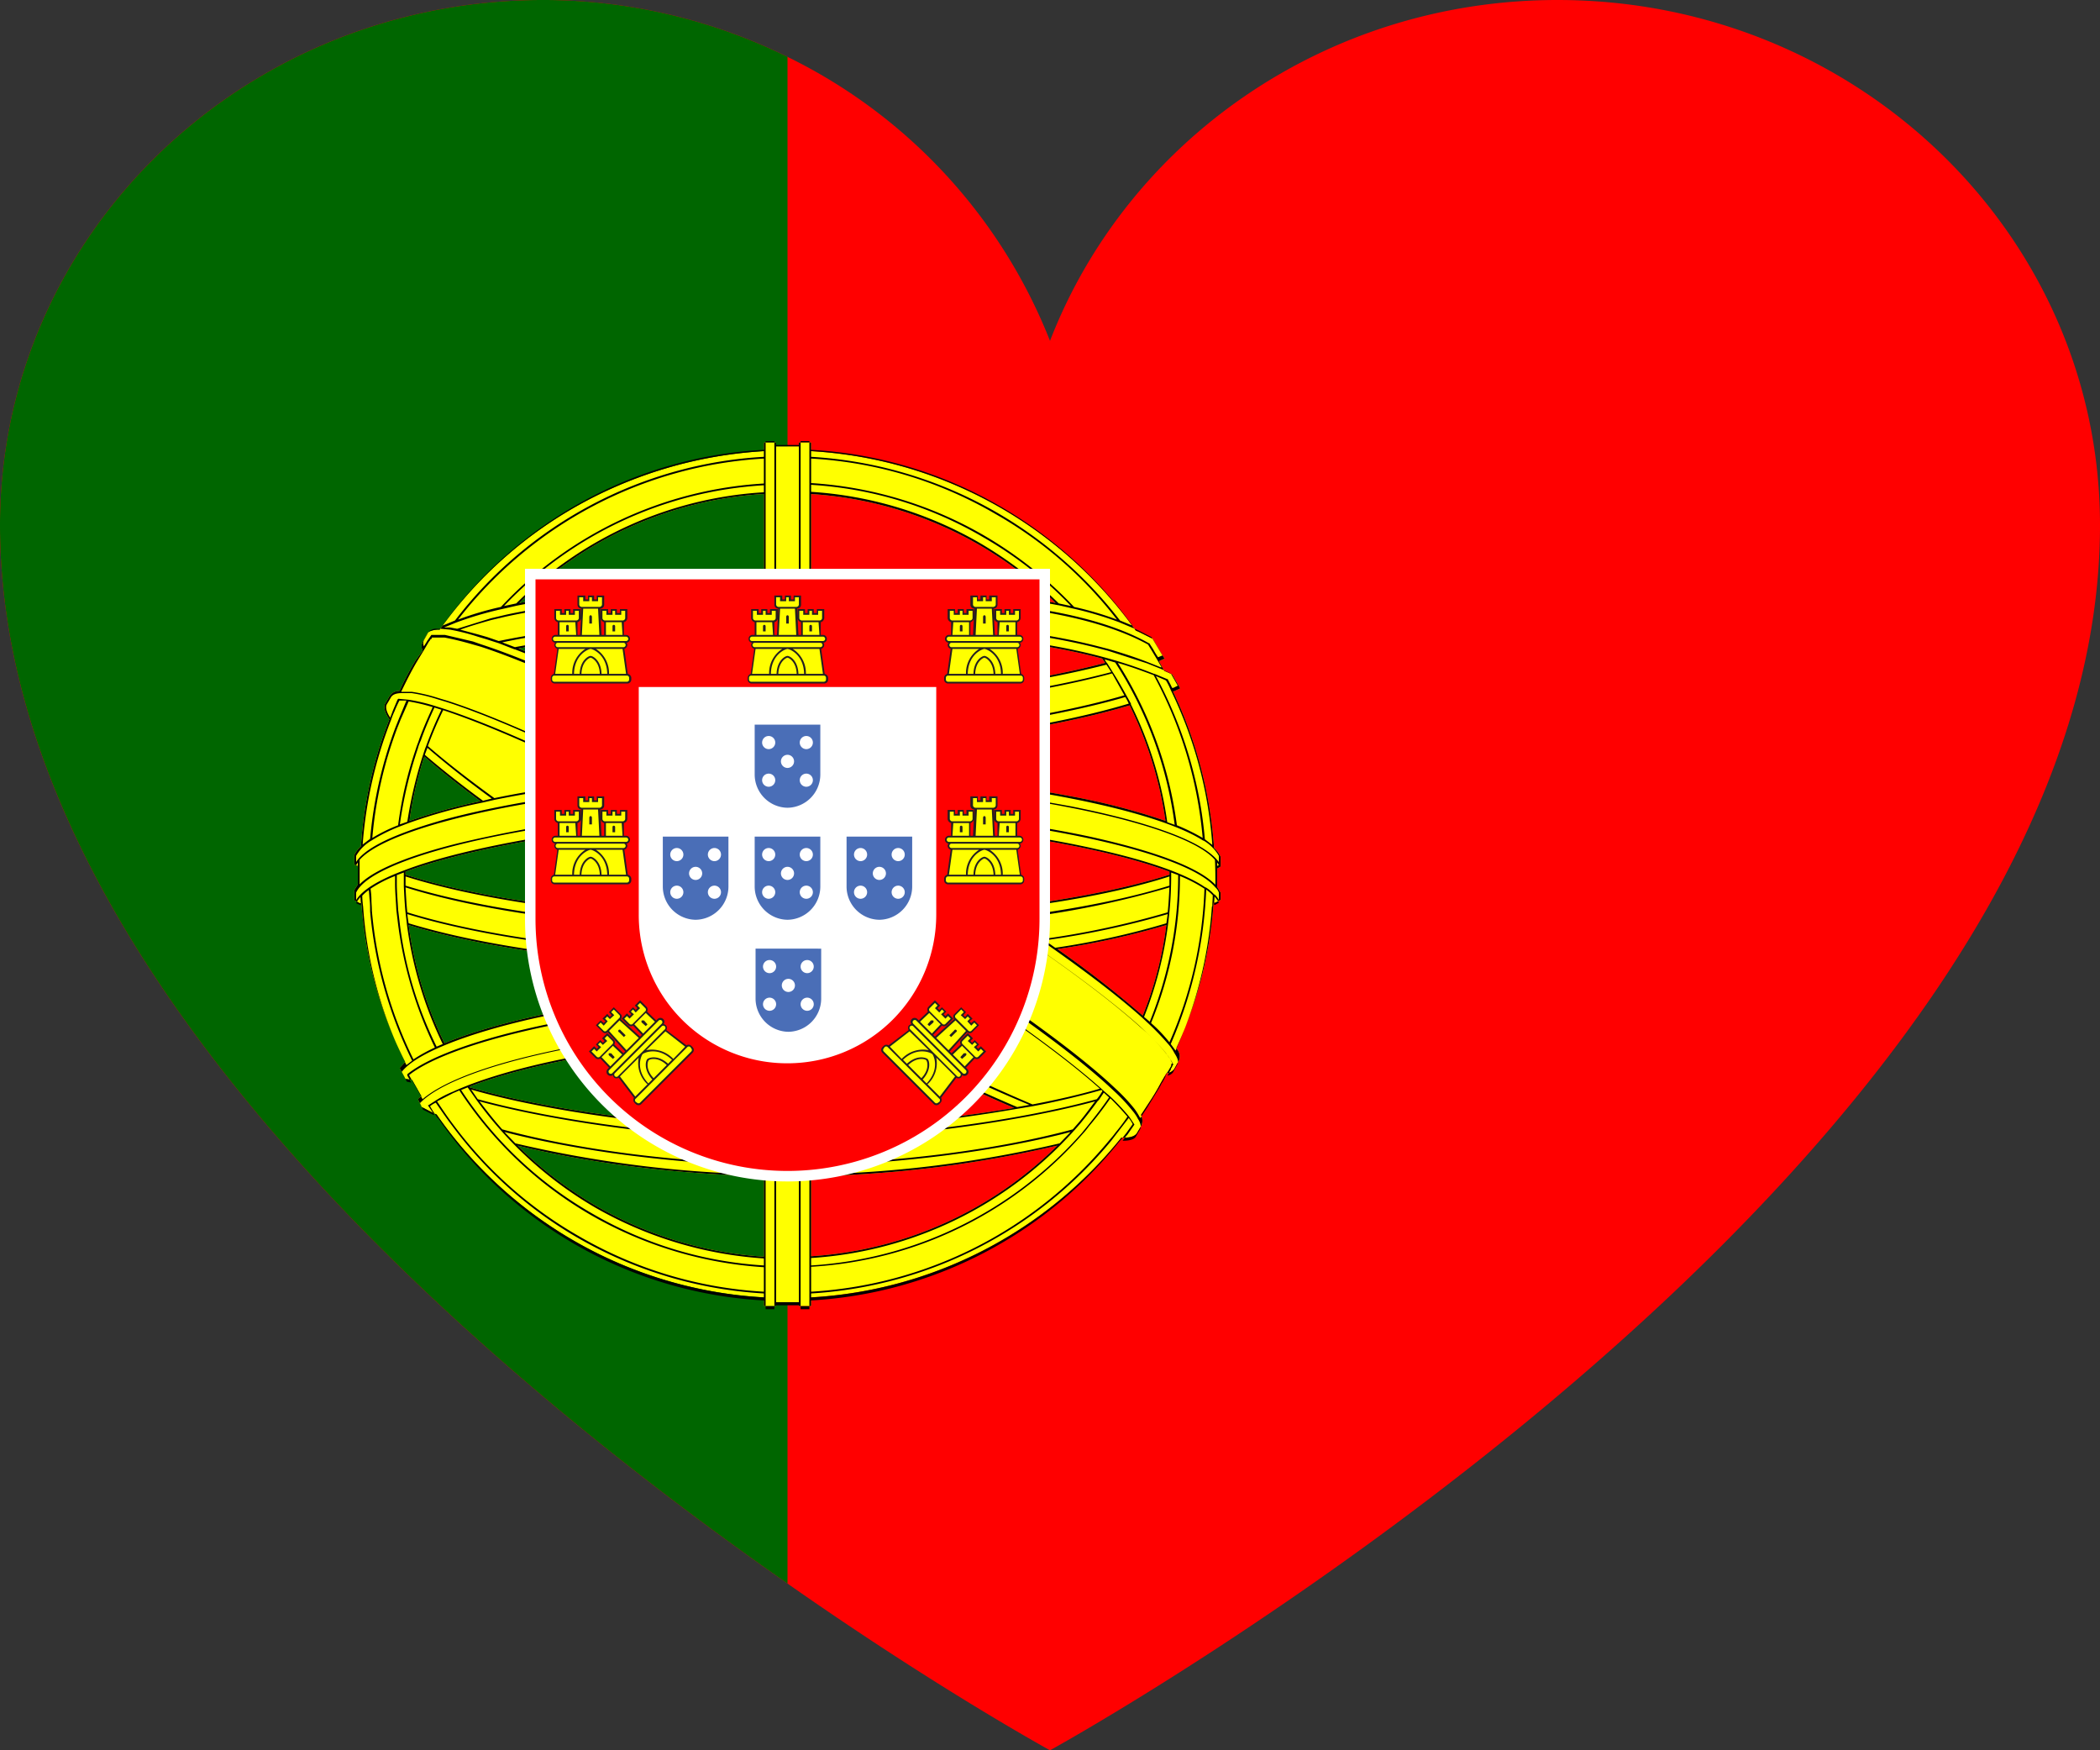
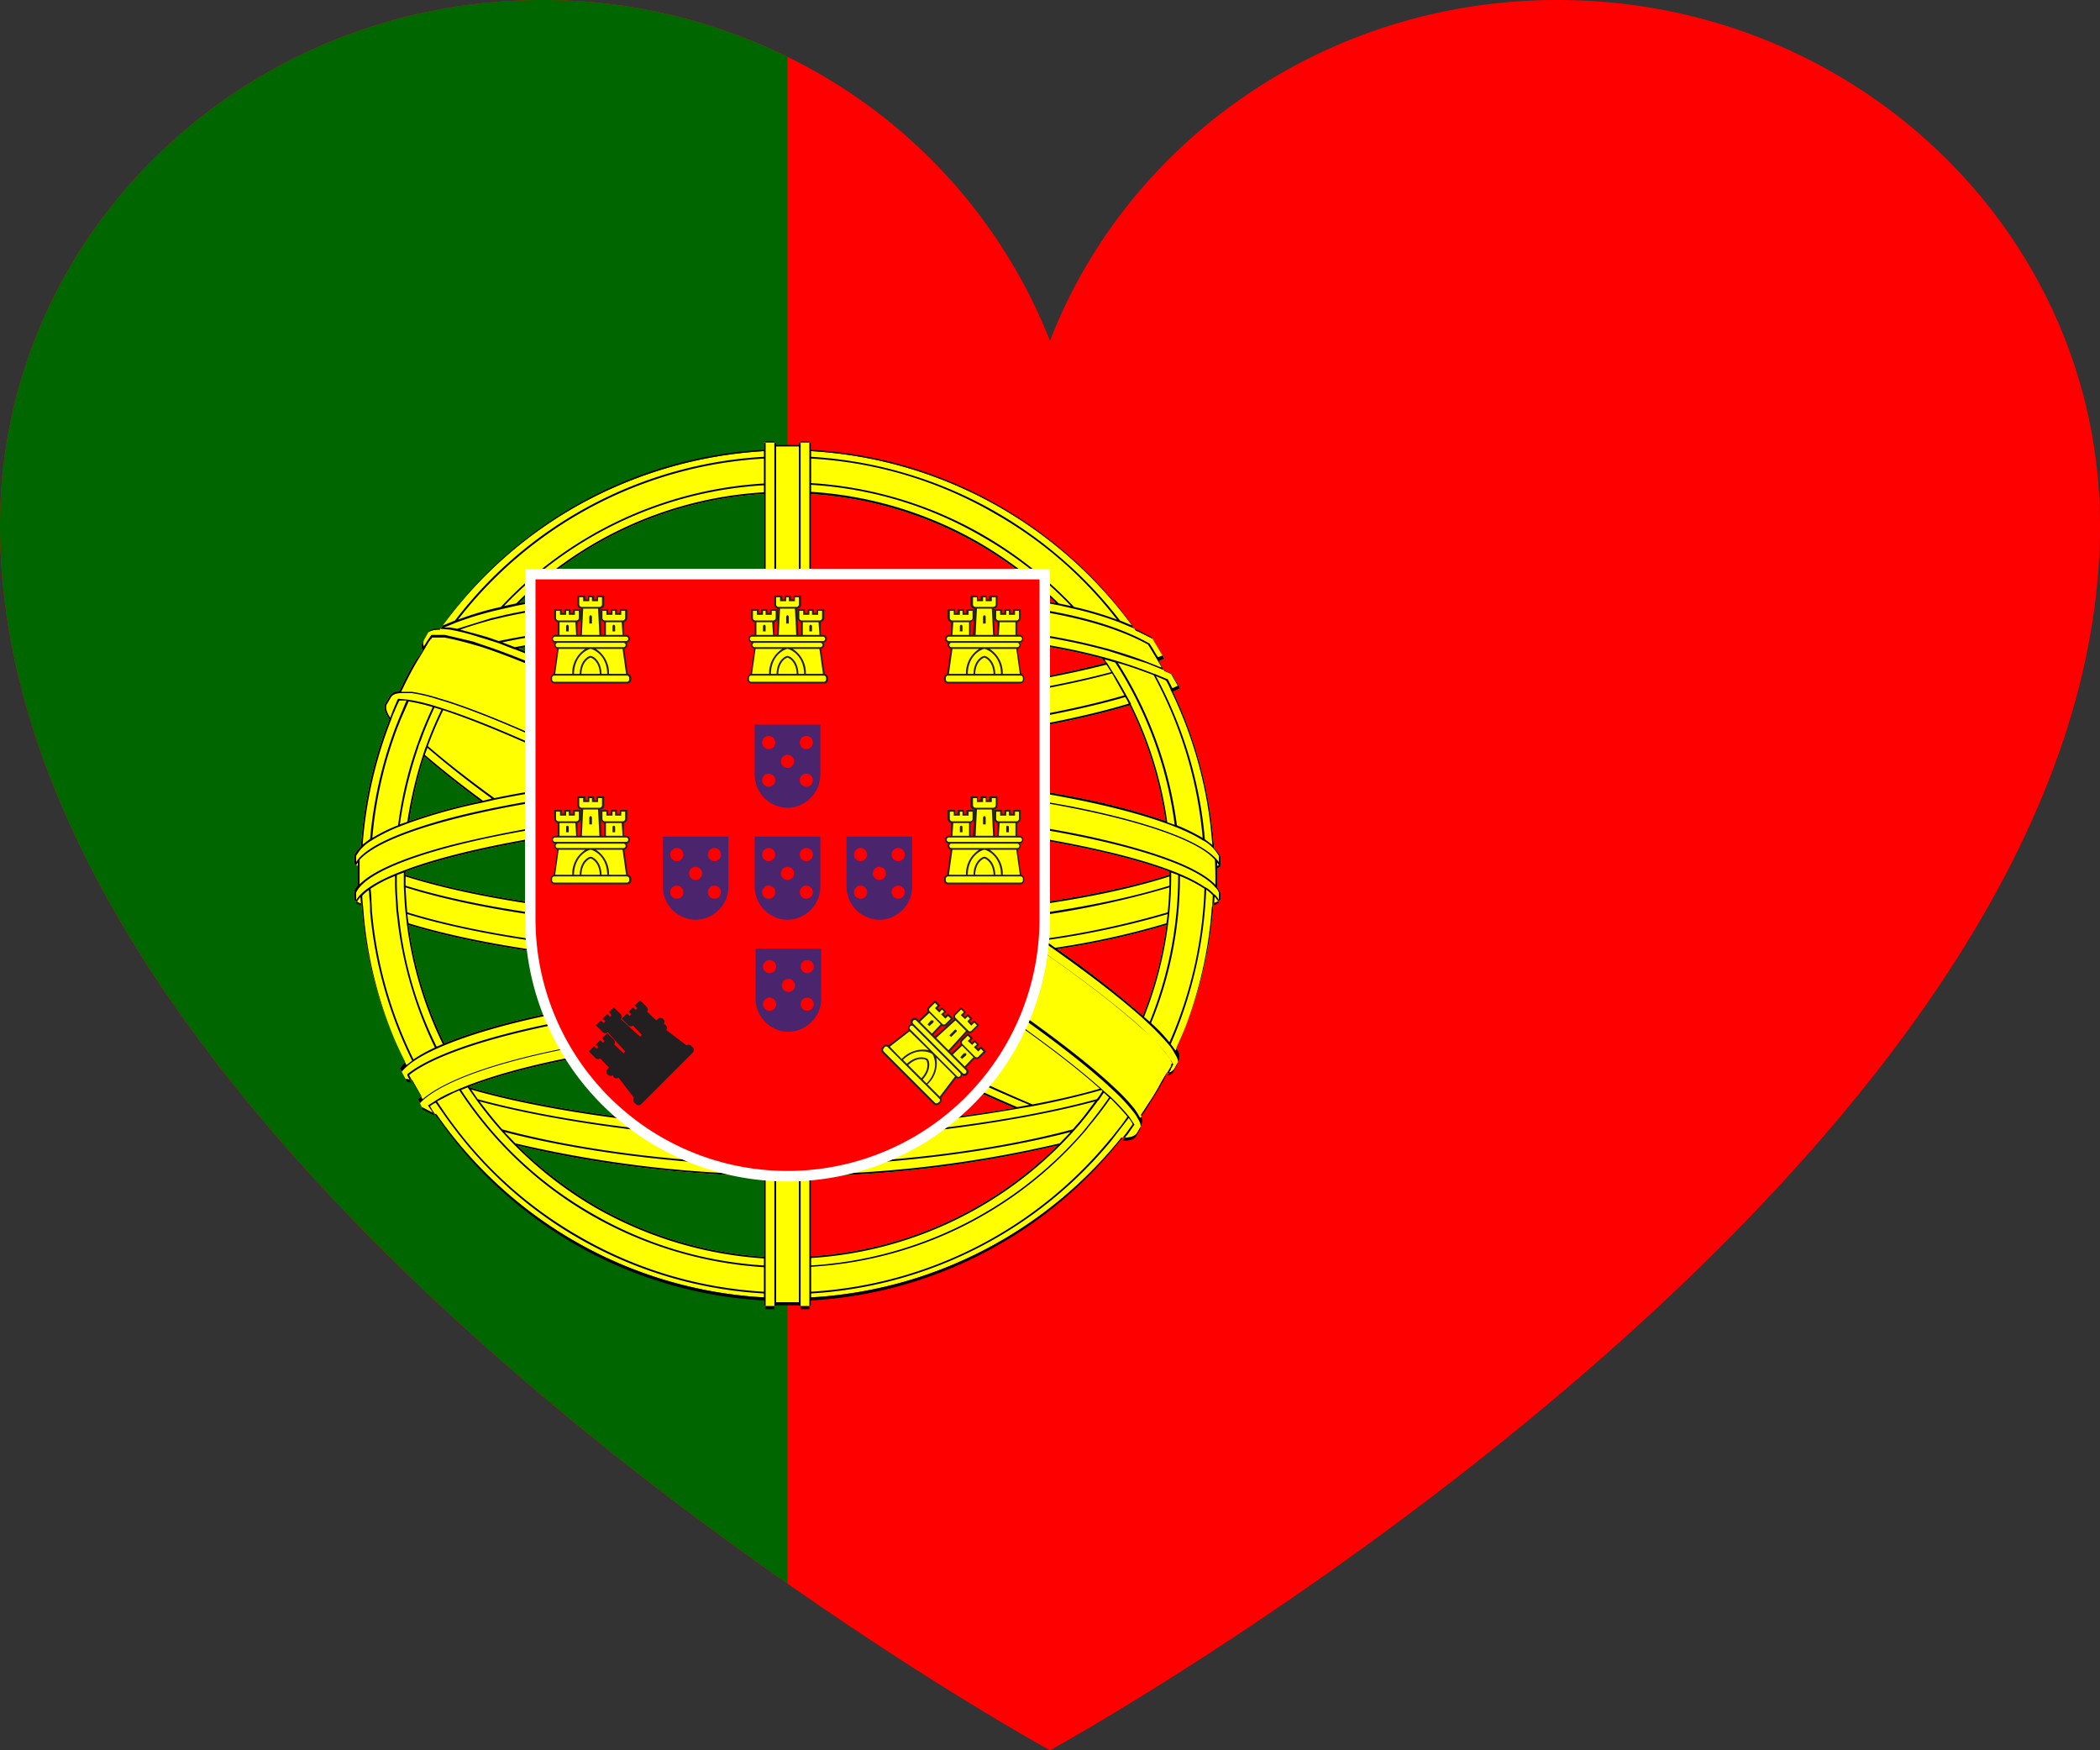
<svg xmlns="http://www.w3.org/2000/svg" data-name="Layer 1" height="400.0" preserveAspectRatio="xMidYMid meet" version="1.0" viewBox="0.0 -0.0 480.0 400.0" width="480.0" zoomAndPan="magnify">
  <rect x="0.0" y="-0.0" width="480.0" height="400.0" fill="#333333" stroke="none" />
  <g>
    <g>
      <g id="change1_1">
        <path d="M480,120c0,148.4-240,280-240,280s-25.6-14-60-38.1C108.9,312.3,0,220,0,120,0,53.7,55.5,0,124,0a126,126,0,0,1,56,13,122,122,0,0,1,60,64.9C257.6,32.4,302.8,0,356,0,424.5,0,480,53.7,480,120Z" fill="#f00" />
      </g>
      <g id="change2_1">
        <path d="M180,13V361.9C108.9,312.3,0,220,0,120,0,53.7,55.5,0,124,0A126,126,0,0,1,180,13Z" fill="#060" />
      </g>
    </g>
    <g>
      <g>
        <g id="change3_1">
          <path d="M279,198h0v-2.2h0a6.5,6.5,0,0,0-1.5-2,98.9,98.9,0,0,0-9.4-35.8h.2l1.3-.6h.1v-.2l-1.8-3.1h0l-1.8-.8-1.2-2.2,1.1-.5a.2.2,0,0,0,.2-.2h-.1l-2.6-4.4h0l-3-1.5-.9-.4a98.1,98.1,0,0,0-74.2-41v-1.8a.2.2,0,0,0-.2-.2h-2.4a.2.2,0,0,0-.2.2v.7h-5.2v-.7a.2.2,0,0,0-.2-.2h-2.4a.2.2,0,0,0-.2.2v1.8a99.2,99.2,0,0,0-41.2,11.7,96.9,96.9,0,0,0-32.9,29.1h-.6c-1.2.1-2,.4-2.3,1l-1,1.8a2.3,2.3,0,0,0,0,2L95,150.9a67,67,0,0,0-3.7,7h0a2.6,2.6,0,0,0-2.2,1.1l-1,1.7c-.5.8-.2,2.1.9,3.7a96.2,96.2,0,0,0-6.5,29,6.5,6.5,0,0,0-1.5,2h0v2.2h.1l.7.4h0v4.1l-.8,1.3h0v2.4h.1l1.1.6h.4a96,96,0,0,0,10,36.3l-1.2,1.3v.2l1.3,2.4h.2l1.3.2,2.1,3.7-.7.6v.3l.8,1.6h0l2.5,1.3.9.4a97.8,97.8,0,0,0,74.8,41.8v1.8a.2.2,0,0,0,.2.2h2.4a.2.2,0,0,0,.2-.2v-.7h5.2v.7a.2.2,0,0,0,.2.2h2.4a.2.2,0,0,0,.2-.2v-1.8a98.1,98.1,0,0,0,70.9-36.5h.6c1.6,0,2.6-.4,3-1.1l1-1.7a2.9,2.9,0,0,0-.1-2.4h0l1.9-2.9c.8-1.2,1.6-2.5,2.3-3.8s1.1-1.9,1.6-2.8a2.6,2.6,0,0,0,1.8-1l1-1.8a2.5,2.5,0,0,0-.2-2.5l-.3-.5a95.7,95.7,0,0,0,8.5-33.2h.4l1.1-.6h.1V204h0l-.8-1.3v-4.2l.7-.4ZM148.8,209c-22.1-1.4-42-4.6-56.1-9.1v-.7c7.3-2.7,17.5-5.2,29.6-7.3C130.3,197.4,139.3,203.2,148.8,209ZM97,172.9c3.4,3,7.7,6.4,12.8,10.2a133.7,133.7,0,0,0-16.2,4.5A82.5,82.5,0,0,1,97,172.9Zm77.6,114.3a88.5,88.5,0,0,1-38.3-11.6,89.6,89.6,0,0,1-18-13.8c16.6,4.1,36.8,6.6,56.3,7Zm0-29.4c-22.7-.5-50.1-4.3-67.2-9.3v-.2c15.6-6,42.8-10.4,67.3-11Zm0-31.5c-30.1.5-58.2,6-73,12.1a88,88,0,0,1-8.2-27c18.6,5.7,46.2,9.2,75.7,9.7l5.5,3.1Zm0-65.8c-10.2-.3-22.7-1.4-34.7-2.9-8-3.8-15.3-7-21.4-9.4,17.8-3.3,37.1-3.6,56.1-3.6Zm0-25.9h-1.4c-14.3-.2-35.9-.4-54.5,3.2a87,87,0,0,1,55.9-24.9Zm53.3,73c-9.7-6.5-20.6-13.2-32.1-20,29.2,1.3,56.6,6,71.5,11.6v.7C257,203.2,243.3,205.8,227.9,207.6Zm38.7,3.8a83.1,83.1,0,0,1-5.4,20.7,233.8,233.8,0,0,0-19.5-15.2A179.9,179.9,0,0,0,266.6,211.4Zm-81.2-98.5a87.9,87.9,0,0,1,55.9,24.9c-18.6-3.6-40.2-3.4-54.5-3.2h-1.4Zm0,31.7c22.9,0,46.1.4,66.5,5.9a6.1,6.1,0,0,1,.7,1c-20.6,5.4-48.5,8.5-67.2,9Zm0,27.1c21.3-.6,52.5-4.4,72.8-10.5a88,88,0,0,1,8.2,26.4,152.2,152.2,0,0,0-21.5-5.6,349.5,349.5,0,0,0-59.5-6Zm0,65.6c4.8.1,9.7.4,14.7.8,11.7,6,22.6,11.2,31.7,15.1a339,339,0,0,1-46.4,4.6Zm0,31.5a267.6,267.6,0,0,0,56.3-7,87.8,87.8,0,0,1-56.3,25.3Z" fill="#ff0" />
        </g>
        <g id="change4_1">
          <path d="M279,198h0v-2.2h0a6.5,6.5,0,0,0-1.5-2,98.9,98.9,0,0,0-9.4-35.8h.2l1.3-.6h.1v-.2l-1.8-3.1h0l-1.8-.8-1.2-2.2,1.1-.5a.2.2,0,0,0,.2-.2h-.1l-2.6-4.4h0l-3-1.5-.9-.4a98.1,98.1,0,0,0-74.2-41v-1.8a.2.2,0,0,0-.2-.2h-2.4a.2.2,0,0,0-.2.2v.7h-5.2v-.7a.2.2,0,0,0-.2-.2h-2.4a.2.2,0,0,0-.2.2v1.8a99.2,99.2,0,0,0-41.2,11.7,96.9,96.9,0,0,0-32.9,29.1h-.6c-1.2.1-2,.4-2.3,1l-1,1.8a2.3,2.3,0,0,0,0,2L95,150.9a67,67,0,0,0-3.7,7h0a2.6,2.6,0,0,0-2.2,1.1l-1,1.7c-.5.8-.2,2.1.9,3.7a96.2,96.2,0,0,0-6.5,29,6.5,6.5,0,0,0-1.5,2h0v2.2h.1l.7.4h0v4.1l-.8,1.3h0v2.4h.1l1.1.6h.4a96,96,0,0,0,10,36.3l-1.2,1.3v.2l1.3,2.4h.2l1.3.2,2.1,3.7-.7.6v.3l.8,1.6h0l2.5,1.3.9.4a97.8,97.8,0,0,0,74.8,41.8v1.8a.2.2,0,0,0,.2.2h2.4a.2.2,0,0,0,.2-.2v-.7h5.2v.7a.2.2,0,0,0,.2.2h2.4a.2.2,0,0,0,.2-.2v-1.8a98.1,98.1,0,0,0,70.9-36.5h.6c1.6,0,2.6-.4,3-1.1l1-1.7a2.9,2.9,0,0,0-.1-2.4h0l1.9-2.9c.8-1.2,1.6-2.5,2.3-3.8s1.1-1.9,1.6-2.8a2.6,2.6,0,0,0,1.8-1l1-1.8a2.5,2.5,0,0,0-.2-2.5l-.3-.5a95.7,95.7,0,0,0,8.5-33.2h.4l1.1-.6h.1V204h0l-.8-1.3v-4.2l.7-.4ZM89.4,164.5a16.7,16.7,0,0,1,.8-2,25.6,25.6,0,0,1,1.1-2.4h1.6l-1.7,4.1-.8,2a97.3,97.3,0,0,0-5.8,25.5l-1.7,1.3A97.4,97.4,0,0,1,89.4,164.5Zm7.7,8,.6-1.6c3.8,3.3,8.8,7.3,14.7,11.6l-2,.5C105.1,179.1,100.6,175.5,97.1,172.5Zm12.7,10.6a133.7,133.7,0,0,0-16.2,4.5A82.5,82.5,0,0,1,97,172.9C100.4,175.9,104.7,179.3,109.8,183.1Zm-12-12.6a84.1,84.1,0,0,1,3.5-8.2c9.1,3,22.1,8.6,37.2,16.1-9.2,1.1-17.8,2.4-25.5,4C106.8,177.9,101.7,173.9,97.8,170.5Zm-.4,0h0c-.3.7-.5,1.4-.7,2h0a97.3,97.3,0,0,0-3.6,15.3l-1.7.6a94.6,94.6,0,0,1,4.1-17.3,10.7,10.7,0,0,1,.7-1.9c.9-2.6,2-5.1,3.1-7.5l1.6.5A85.8,85.8,0,0,0,97.4,170.5ZM95.8,169c-.2.7-.5,1.3-.7,2A88.2,88.2,0,0,0,91,188.6a36.1,36.1,0,0,0-5.9,2.9,94.3,94.3,0,0,1,5.7-25.1l.8-2,1.8-4.1a42.1,42.1,0,0,1,5.5,1.3C97.8,164,96.7,166.5,95.8,169ZM81.4,195.6a9.6,9.6,0,0,1,3.5-3.5,37.9,37.9,0,0,1,6.4-3.2l2.1-.8a121.5,121.5,0,0,1,17-4.7l2.6-.6c7.9-1.6,16.7-3,26.1-4.1l3,1.5c-15.5,1.7-30,4.2-40.9,7.2-7.7,2.2-17.2,5.5-19.8,9.6Zm61.4-15,9.5,4.9a289.4,289.4,0,0,0-47.5,7.2c-8.5,2.1-18.7,5.4-22.6,9.4v-5.6C87.8,190.2,111.8,183.8,142.8,180.6Zm-61,17.3-.4-.2.4-.6Zm.5,8.9-.9-.4a7.1,7.1,0,0,1,1-1.4c0,.6.1,1.2.1,1.9Zm-.9-1.1V204c3.4-7.5,34.1-15.3,71.5-18.2l3.4,1.8c-10.6.7-21.3,1.9-31.1,3.4l-2.9.5h0c-12.2,2.1-22.6,4.6-29.9,7.4h0C86.5,201.1,82.8,203.4,81.4,205.7Zm87,15c-29.3-.5-56.6-4.1-75-9.7q-.2-1.2-.3-2.1c17.6,5.4,43.6,8.9,71.7,9.7l3.3,1.9h0ZM91.3,210.4l-.3-2.5c-.1-2-.3-4-.3-6V200l1.6-.6v3.1c.1,2.1.2,4.1.4,6.1h0c.1.8.2,1.6.3,2.6h0a88.4,88.4,0,0,0,8.2,27.4l-1.4.6A87.1,87.1,0,0,1,91.3,210.4Zm8.1,29a35.9,35.9,0,0,0-4.9,2.7,95.9,95.9,0,0,1-9.5-34c0-.9-.1-1.7-.1-2.5s-.1-1.7-.2-2.5a28.9,28.9,0,0,1,5.6-2.9v1.7c0,2,.2,4.1.3,6.1l.3,2.5A90.9,90.9,0,0,0,99.4,239.4Zm-6.3-30.9c-.2-1.9-.3-3.8-.4-5.7,15.3,4.8,37.1,8.1,61.3,9.4l10,5.9C136.3,217.4,110.5,213.9,93.1,208.5Zm-.4-6.1v-2.1c14.2,4.5,34.4,7.8,56.9,9.2l3.7,2.2C129.3,210.4,107.8,207.1,92.7,202.4Zm0-2.5v-.7c7.3-2.7,17.5-5.2,29.6-7.3,8,5.5,17,11.3,26.5,17.1C126.7,207.6,106.8,204.4,92.7,199.9ZM83,207.2a21.1,21.1,0,0,1-.2-2.5h0a10,10,0,0,1,1.5-1.3c.1.8.1,1.5.2,2.3s.1,1.7.1,2.6a96.6,96.6,0,0,0,9.6,34.1l-1.3,1A94.9,94.9,0,0,1,83,207.2Zm91.6,90a97,97,0,0,1-74.5-41.7H100c-.6-.9-1.2-1.8-1.7-2.7a5.7,5.7,0,0,1,1.3-.8c1.2,1.7,2.4,3.5,3.7,5.2a94.6,94.6,0,0,0,28.8,25.7,95.9,95.9,0,0,0,42.5,12.7Zm0-2a94.7,94.7,0,0,1-42.3-12.7A93.6,93.6,0,0,1,103.6,257c-1.3-1.7-2.5-3.5-3.7-5.3l3.7-1.9h0l1.4-.6a89.2,89.2,0,0,0,30.1,28.5,90.8,90.8,0,0,0,39.5,11.9Zm0-6a88.7,88.7,0,0,1-39.3-11.9,87.8,87.8,0,0,1-29.9-28.2l1.5-.6.2.3,1.9,2.7h0A88.3,88.3,0,0,0,136.1,276a89.3,89.3,0,0,0,38.5,11.6Zm0-2a88.5,88.5,0,0,1-38.3-11.6,89.6,89.6,0,0,1-18-13.8c16.6,4.1,36.8,6.6,56.3,7Zm0-18.8a270.6,270.6,0,0,1-56.8-7.1l-2.5-2.6c16.9,4.4,38.7,7.2,59.3,7.7Zm0-2.4c-20.8-.5-42.8-3.3-59.8-7.9-1.8-2-3.5-4.2-5.2-6.4,17.4,4.7,43.3,8.2,65,8.7Zm0-6c-21.9-.5-48-4-65.4-8.8l-1.5-2.2c17.2,5,44.4,8.7,66.9,9.2Zm0-2.2c-22.7-.5-50.1-4.3-67.2-9.3v-.2c15.6-6,42.8-10.4,67.3-11Zm0-20.9c-26.6.6-56.3,5.8-71.1,12.6h0a23.6,23.6,0,0,0-3.9,2l-1.7,1.1h-.1l1.5,2.2h-.2l-2.4-1.2-.7-1.5c4.3-4.5,16-8.9,32.9-12.3a258.9,258.9,0,0,1,45.7-5.1Zm0-2.4a257.9,257.9,0,0,0-45.7,5.1c-16,3.2-27.3,7.3-32.3,11.6l-2.1-3.7-1-1.8c5-4,16.6-8.1,32.1-11.3a266.4,266.4,0,0,1,49-5.3Zm0-5.8a276.5,276.5,0,0,0-49.1,5.3c-15.6,3.2-27.4,7.4-32.4,11.5v.3l.9,1.6-1-.2L91.8,245c3.1-4.1,14.4-8.7,30.4-12.3a265,265,0,0,1,52.4-6Zm0-2.4c-30.1.5-58.2,6-73,12.1a88,88,0,0,1-8.2-27c18.6,5.7,46.2,9.2,75.7,9.7l5.5,3.1Zm0-2.5-5.3-3.1-1-.5-3.4-2-10.7-6.4-4.5-2.7c-9.7-5.9-18.7-11.7-26.8-17.3l2.3-.3c8.7,5.8,18.3,12,28.6,18.2l4.4,2.7,10.6,6.2h.3l4.1,2.3,1.4.8Zm0-2.3-1.2-.7-4.1-2.4H169L158.4,212l-4.4-2.6c-10.2-6.2-19.7-12.2-28.2-18,9.8-1.6,20.6-2.7,31.2-3.4l17.6,9.7Zm0-24.2c-29.7-16.9-57.5-30.3-73.4-35.4l-1.9-.6a41,41,0,0,0-6-1.4l-2.2-.2H91c0,.1,0,.1-.1.1h0l-1.1,2.6-.6,1.6c-.9-1.3-1.1-2.4-.8-3l1-1.7c.4-.6,1.2-.9,2.5-.9h2.2a37.4,37.4,0,0,1,5.9,1.4l2,.6c15.7,5,43.1,18.2,72.6,34.9Zm0-2.3c-29.4-16.7-56.8-29.9-72.5-34.9l-2-.6a38.3,38.3,0,0,0-6-1.4H91.7c1.1-2.3,2.3-4.7,3.6-6.9l1.7-2.8,1-1.7.2-.3c.1,0,.1,0,.1-.1s.1-.1.1-.2h.1l.2-.2v-.2h2.9c1.6.3,3.8.8,6.2,1.5l2.1.6c14.4,4.7,38.4,16.1,64.6,30.6Zm0-17.2c-26.2-14.5-50.1-25.8-64.5-30.5l-2-.7-6.4-1.5H98.6l-.9,1.3-.8,1.3a1.7,1.7,0,0,1,0-1.4l1-1.8a2.3,2.3,0,0,1,2.1-.8h.7l2.2.2a48.5,48.5,0,0,1,6.3,1.6l2,.6,2.8.9h0l3.6,1.4h.1c14.3,5.5,34.8,15.5,56.9,27.6Zm0-2.3-7.6-4.1,7.6.3Zm0-4.2-8.4-.4-3.9-2,12.3.6Zm0-2.2c-4.1-.1-8.5-.4-13.2-.7l-13.9-7.1c9.6,1.1,19.1,1.8,27.1,2Zm0-6.2c-8.3-.3-18.2-1-28.1-2.1l-5.5-2.7c11.7,1.5,23.8,2.5,33.6,2.8Zm0-2.4c-10.2-.3-22.7-1.4-34.7-2.9-8-3.8-15.3-7-21.4-9.4,17.8-3.3,37.1-3.6,56.1-3.6Zm0-16.3c-19.2,0-38.8.3-56.9,3.7l-2.9-1.1c18.8-4,39.5-4.3,59.8-4.3Zm0-2.1c-20.5,0-41.5.4-60.6,4.4l-2.6-.9-2.1-.6-4.1-1.1c2.2-.8,4.6-1.5,7.1-2.2l3.4-.8c19.1-4.2,42.2-4,57.5-3.8h1.4Zm0-5.4h-1.4c-15.3-.2-38.4-.4-57.6,3.8l-3.4.8-7.7,2.4-1.6-.3h-1.4l2.7-1.1a77.6,77.6,0,0,1,10.5-3.1l3.5-.8c18.6-3.7,40.5-3.5,55-3.3h1.4Zm0-2.1h-1.4c-14.3-.2-35.9-.4-54.5,3.2a87,87,0,0,1,55.9-24.9Zm0-22.1A87.4,87.4,0,0,0,118,137.9l-2.8.6a89.1,89.1,0,0,1,59.4-27.6Zm0-2a89.5,89.5,0,0,0-60.1,28.2,71.6,71.6,0,0,0-9.8,2.9,95.3,95.3,0,0,1,69.9-36.8Zm0-6.1A95.6,95.6,0,0,0,104,141.8l-2.9,1.2a96.9,96.9,0,0,1,73.5-40.2ZM177,299.2h-2V268.8h2Zm0-30.8h-2v-2h2Zm0-2.4h-2v-5.6h2Zm0-6h-2v-1.8h2Zm0-2.2h-2V237.3h2Zm0-21h-2v-2h2Zm0-2.4h-2V229h2Zm0-5.8h-2v-2h2Zm0-2.4h-2v-1.8l2,1.2Zm0-1.1-2-1.1v-1.9l2,1.2Zm0-2.3-2-1.1V197.9l2,1.2Zm0-24.2-2-1.1v-1.9l2,1.2Zm0-2.3-2-1.1V178.4l2,1.2Zm0-17.2-2-1.1v-1.8l2,1.1Zm0-2.3-.7-.4h.7Zm0-.8h-1.5l-.5-.3v-4h2Zm0-4.7h-2v-1.8h2Zm0-2.2h-2v-5.8h2Zm0-6.2h-2v-2h2Zm0-2.4h-2V144.6h2Zm0-16.3h-2v-1.7h2Zm0-2.1h-2v-5h2Zm0-5.4h-2V135h2Zm0-2.1h-2V100.8h2Zm.4,91.2.7.4h-.7Zm0,.8h1.5l1,.6h0l2.6,1.4h-5.1Zm5.2,71.7h-5.2V268.8h5.2Zm0-29.9h-5.2v-2h5.2Zm0-2.4h-5.2v-5.6h5.2Zm0-6h-5.2v-1.8h5.2Zm0-2.2h-5.2V237.2h5.2Zm0-21h-5.2v-2h5.2Zm0-2.4h-5.2V229h5.2Zm0-6.2-2.5-1.4h0l-.4-.2h.3l.2-.2a.2.2,0,0,0-.2-.2h-1l-1.6-.9v-1.8l2.5,1.4,2.7,1.5Zm0-2.3-2.5-1.4-2.7-1.5V199.3l2.2,1.3,3,1.7Zm0-24-2.8-1.6-2.4-1.4V197a33.7,33.7,0,0,1,3.2,1.9l2,1.1Zm0-2.4-1.8-1-3.4-2V179.8l5.2,2.9Zm0-17.3-5.2-2.9v-1.8l5.2,2.9Zm0-2.2-2.4-1.4h2.4Zm0-1.8h-3.1l-2.1-1.2v-.6h5.2Zm0-2.2h-5.2v-4.3h5.2Zm0-4.7h-5.2v-1.8h5.2Zm0-2.2h-5.2v-5.8h5.2Zm0-6.2h-5.2v-2h5.2Zm0-2.4h-5.2V144.6h5.2Zm0-16.3h-5.2v-1.7h5.2Zm0-2.1h-5.2v-5h5.2Zm0-5.4h-5.2V135h5.2Zm0-2.1h-5.2V101.7h5.2ZM185,299.2h-2V268.8h2Zm0-30.8h-2v-2h2Zm0-2.4h-2v-5.6h2Zm0-6h-2v-1.8h2Zm0-2.2h-2V237.2h2Zm0-20.9h-2v-2h2Zm0-2.4h-2V229h.2l1.8,1Zm0-5-1.6-.9-.4-.2v-1.8l2,1.1Zm0-2.2-1.9-1.1H183V202.5l2,1.2Zm0-24-2-1.2v-1.9l2,1.2Zm0-2.4-2-1.1V182.9l2,1.2Zm0-17.3-2-1.1v-1.9l2,1.2Zm0-2.3-2-1.1v-1.6h2Zm0-3.1h-2v-1.8h2Zm0-2.2h-2v-4.3h2Zm0-4.7h-2v-1.8h2Zm0-2.2h-2v-5.8h2Zm0-6.2h-2v-2h2Zm0-2.4h-2V144.6h2Zm0-16.3h-2v-1.7h2Zm0-2.1h-2v-5h2Zm0-5.4h-2V135h2Zm0-2.1h-2V100.8h2Zm92.1,58.5-1.7-1.3a96.1,96.1,0,0,0-11.2-37.3l2.3,1a15.1,15.1,0,0,1,1.1,2.2A96.5,96.5,0,0,1,277.1,193.1Zm-18.6-32.3-1-1.8h0c-1-1.8-2-3.6-3.1-5.3l-1.3-2.1a3.5,3.5,0,0,1-.6-.9l2.4.7a89.5,89.5,0,0,1,13.6,37.1l-1.7-.6a87.6,87.6,0,0,0-8.3-26.9h0Zm-3-9.3c2.8.8,5.5,1.8,8.2,2.8a95.6,95.6,0,0,1,11.2,37.2,46.5,46.5,0,0,0-5.9-2.9A90.8,90.8,0,0,0,255.5,151.5Zm-70.1-48.7a96.9,96.9,0,0,1,43.2,12.9A97.9,97.9,0,0,1,258.9,143l-2.9-1.2a96.2,96.2,0,0,0-70.6-37.4Zm0,2a93.9,93.9,0,0,1,42.2,12.7,93,93,0,0,1,27.7,24.1,71.6,71.6,0,0,0-9.8-2.9,91.8,91.8,0,0,0-20.7-16.4,90,90,0,0,0-39.4-11.9Zm0,6a87.9,87.9,0,0,1,39.2,11.9,88.8,88.8,0,0,1,20.2,15.8l-2.8-.6A92.3,92.3,0,0,0,223.8,124a88.1,88.1,0,0,0-38.4-11.6Zm0,2.1a87.9,87.9,0,0,1,55.9,24.9c-18.6-3.6-40.2-3.4-54.5-3.2h-1.4Zm0,22.1h1.4c14.5-.2,36.4-.4,55,3.3h.1l3.5.8a80.5,80.5,0,0,1,10.4,3.1l3.6,1.5h0l.9.4,2.9,1.5,2.5,4.2-1,.4a17.4,17.4,0,0,1-1.1-1.8l-.9-1.4h-.1c-8.5-4.8-21.2-7.9-37.7-9.3-14-1.3-28-1.1-38.1-1h-1.4Zm0,2.1h1.4c19.5-.2,55.9-.6,75.6,10.2l.8,1.3,1.2,2,1.1,1.9h-.2l-3-1.2c-2.8-1.1-5.9-2.1-9-3l-3.1-.8c-20.1-5-42.7-5.4-64.8-5.4Zm0,5.4c22.1,0,44.6.4,64.7,5.4l3.1.8,9,2.9,3,1.2.7.3h0l1.7.8,1.6,2.8-1,.5h-.3c-.3-.7-.7-1.4-1-2h-.1l-2.9-1.2h-.1c-23.1-9.2-51-9.8-78.4-9.8Zm0,2.1c22.9,0,46.1.4,66.5,5.9a6.1,6.1,0,0,1,.7,1c-20.6,5.4-48.5,8.5-67.2,9Zm0,16.3c18.7-.5,46.8-3.7,67.5-9l1.1,1.7c-20.8,5.5-49.4,8.8-68.6,9.3Zm0,2.4c19.2-.6,48-3.8,68.8-9.4l2.8,5c-20.2,5.9-50.8,9.6-71.6,10.2Zm0,6.2c20.9-.6,51.5-4.3,71.8-10.2a10.9,10.9,0,0,1,.8,1.5c-20.2,6.1-51.3,9.9-72.6,10.5Zm0,2.2c21.3-.6,52.5-4.4,72.8-10.5a88,88,0,0,1,8.2,26.4,152.2,152.2,0,0,0-21.5-5.6,349.5,349.5,0,0,0-59.5-6Zm0,6.9c41.7.7,84.7,9.1,92.3,17.9.1,1.9.1,3.8.1,5.7-3.7-3.9-13.7-7.7-28.7-11-16.8-3.6-38.1-6-58.5-6.7l-1.3-.7-3.9-2.3Zm0,25.4c28.6,16.8,53.5,33.6,66,44.8-4.4,1.3-9.6,2.5-15.4,3.6-8.5-3.6-19.1-8.5-30.4-14.2l-5.7-2.9-12.2-6.6-2.3-1.2Zm0,23.9,2.1,1.2,12.3,6.5,5.6,2.9c11.1,5.7,21.4,10.5,29.9,14l-2.8.5c-9.2-3.9-20.4-9.2-32.2-15.3h0l-5.3-2.8h0l-9.6-5.1Zm0,2.3,8.6,4.6-8.6-.3Zm0,4.7c3.1,0,6.2.2,9.4.4l4.4,2.3c-4.7-.4-9.3-.6-13.8-.7Zm0,2.4c4.8.1,9.7.4,14.7.8,11.7,6,22.6,11.2,31.7,15.1a339,339,0,0,1-46.4,4.6Zm0,20.9a332.8,332.8,0,0,0,47.1-4.8l3.6-.6c5.8-1.1,11.1-2.4,15.7-3.7.1.1.1.2.2.2a12.7,12.7,0,0,1-1.3,1.9c-17.4,4.8-43.4,8.3-65.3,8.8Zm0,2.2c21.7-.5,47.5-4,64.9-8.7-1.2,1.6-2.4,3.3-3.7,4.8l-1.4,1.6h0c-17,4.6-39,7.4-59.8,7.9Zm0,6c20.6-.5,42.4-3.3,59.3-7.7l-2.5,2.6a270.6,270.6,0,0,1-56.8,7.1Zm0,2.4a267.6,267.6,0,0,0,56.3-7,87.8,87.8,0,0,1-56.3,25.3Zm0,18.7a88.2,88.2,0,0,0,60-29c0-.1,0-.1.1-.1h0l1.4-1.6c1.4-1.7,2.8-3.5,4.1-5.3h.1l1.2-1.8,1.2,1.1c-1.5,2.2-3.2,4.4-4.9,6.5l-1.3,1.6a89.8,89.8,0,0,1-61.9,30.3Zm0,2A89.4,89.4,0,0,0,247.6,259a18.3,18.3,0,0,0,1.3-1.6,77.3,77.3,0,0,0,4.9-6.4q2.4,2.4,3.9,4.2a42.2,42.2,0,0,1-2.7,3.6,18.3,18.3,0,0,1-1.3,1.6,95.6,95.6,0,0,1-68.3,34.8ZM256,260.7a97.4,97.4,0,0,1-70.6,36.5v-1.6A96.4,96.4,0,0,0,254,260.7l1.3-1.7,2.7-3.5a8,8,0,0,1,.9,1.4l-1.5,2.1C256.9,259.6,256.5,260.2,256,260.7Zm4.6-2.6-1,1.7q-.6.9-3,.9a13.4,13.4,0,0,1,1.1-1.4l1.6-2.3h0l-1.2-1.8a51.2,51.2,0,0,0-4.2-4.5l-1.5-1.3c-12.3-11.2-37.7-28.5-67-45.7v-1.9c29.7,17.4,55.4,34.9,67.8,46.2l1.5,1.4a40.1,40.1,0,0,1,4.2,4.5,9.4,9.4,0,0,1,1.2,1.8C260.7,256.6,260.9,257.5,260.6,258.1Zm6.1-12.8-.3.5v.2c-.2.5-.5.9-.7,1.4h-.1a10.9,10.9,0,0,1-.8,1.5l-2.5,4.1c-.5.8-1.1,1.6-1.6,2.5l-.2-.2a14.5,14.5,0,0,0-1.2-1.9,40.1,40.1,0,0,0-4.2-4.5l-1.5-1.4c-12.4-11.3-38.3-28.9-68.1-46.3V184.3l2.7,1.6c31.4,18.1,59,36.7,72.3,48.6l1.5,1.4a43.3,43.3,0,0,1,4.4,4.7,9.2,9.2,0,0,1,1.3,1.9h0l.3.5h-.1c0,.1-.1.1-.1.2h-.1v.4l-.3.5-.4.7C266.8,245.1,266.7,245.2,266.7,245.3Zm2.4-2-1,1.8a2,2,0,0,1-1.2.7c0-.1,0-.2.1-.2l.2-.4a2.5,2.5,0,0,1,.4-.7.8.8,0,0,1,.2-.5.4.4,0,0,0,.1-.3h.1v-.2h0l.2-.2h0l-.3-.6h0l-1.3-1.9a46.2,46.2,0,0,0-4.5-4.8l-1.6-1.4c-13.2-11.9-40.9-30.6-72.3-48.7l-2.9-1.7V182l3.7,2.2c31.2,17.9,58.8,36.5,72.1,48.4l1.5,1.4h0a60.2,60.2,0,0,1,4.5,4.7h0a9.2,9.2,0,0,1,1.3,1.9l.3.5C269.3,242.1,269.4,242.8,269.1,243.3Zm-1.4-43.9,1.6.6a89.2,89.2,0,0,1-6.5,33.5l-1.3-1.1a87.5,87.5,0,0,0,6.2-32.3Zm2,.8a32.2,32.2,0,0,1,5.6,2.9,95,95,0,0,1-8,35.1,33,33,0,0,0-4.2-4.4A87.9,87.9,0,0,0,269.7,200.2Zm-2.4,2.6c-.1,1.9-.2,3.8-.4,5.7a197.1,197.1,0,0,1-28.5,6.1l-6.8-4.6A209.1,209.1,0,0,0,267.3,202.8Zm-36.2,6.8-2.6-1.7c15.1-1.7,28.6-4.3,38.8-7.6v2.1C257.7,205.4,245.1,207.9,231.1,209.6Zm35.8-.7-.3,2.1a180.7,180.7,0,0,1-25.4,5.6l-2.4-1.7A194.6,194.6,0,0,0,266.9,208.9Zm-.3,2.5a83.1,83.1,0,0,1-5.4,20.7,233.8,233.8,0,0,0-19.5-15.2A179.9,179.9,0,0,0,266.6,211.4Zm-38.7-3.8c-9.7-6.5-20.6-13.2-32.1-20,29.2,1.3,56.6,6,71.5,11.6v.7C257,203.2,243.3,205.8,227.9,207.6Zm49.2-.5c-.1.1-.1.1-.1.2a96.1,96.1,0,0,1-8.3,32.8l-1.1-1.5a97.7,97.7,0,0,0,8.1-35.3,10,10,0,0,1,1.5,1.3C277.2,205.5,277.1,206.3,277.1,207.1Zm.6-.3h-.2c0-.6.1-1.3.1-1.9a7.1,7.1,0,0,1,1,1.4Zm.9-2.8v1.7a4.1,4.1,0,0,0-1-1.3h-.1a7.7,7.7,0,0,0-1.9-1.6h-.1c-4.5-3.1-13-6.1-24.7-8.7-15.8-3.6-36.1-6.1-55.7-6.9l-3.7-2.2c40.6,1.3,79.4,9.4,86.4,17.8h0A2.8,2.8,0,0,1,278.6,204Zm-.4-6.1v-.8l.4.6Zm.4-.9-.5-.6h0c-3.8-4.3-15.6-8.6-33.2-12.1a360,360,0,0,0-59.5-6v-1.8c38.1.6,77.3,7.7,89.6,15.6h.1a9.6,9.6,0,0,1,3.5,3.5Z" />
        </g>
      </g>
      <g>
        <g id="change5_1">
          <path d="M180,270h0a60,60,0,0,1-60-60V130H240v80a60,60,0,0,1-60,60Z" fill="#fff" />
        </g>
        <g id="change1_2">
          <path d="M180,267.6h0A57.6,57.6,0,0,1,122.4,210V132.4H237.6V210A57.6,57.6,0,0,1,180,267.6Z" fill="#f00" />
        </g>
        <g id="change5_2">
-           <path d="M180,243h0a33.9,33.9,0,0,1-34-34V157h68v52a34,34,0,0,1-34,34Z" fill="#fff" />
-         </g>
+           </g>
        <g>
          <g>
            <g id="change6_11">
              <path d="M188.5,154l-.8-5.7a1,1,0,0,0,.7-.9.8.8,0,0,0-.2-.5.9.9,0,0,0,.8-.9.9.9,0,0,0-.9-.9h-.5v-2.9a1.1,1.1,0,0,0,.8-.9v-2.1h-1.7v.9H186v-.9h-1.4v.9H184v-.9h-1.7v2.1a1.1,1.1,0,0,0,.8.9v2.9h-.6l-.3-6a.9.9,0,0,0,.9-.9v-2.1h-1.7v.9h-.6v-.9h-1.4v.9h-.6v-.9H177v2.1a.9.9,0,0,0,.9.9l-.3,6H177v-2.9a1.1,1.1,0,0,0,.8-.9v-2.1H176v.9h-.6v-.9H174v.9h-.6v-.9h-1.7v2.1a1.1,1.1,0,0,0,.8.9v2.9h-.5a.9.9,0,0,0-.9.9.9.9,0,0,0,.8.9.8.8,0,0,0-.2.5,1,1,0,0,0,.7.9l-.8,5.7a1,1,0,0,0-.7.9v.4a.9.9,0,0,0,.9.9h16.6a.9.9,0,0,0,.9-.9v-.4A1,1,0,0,0,188.5,154Z" fill="#231f20" />
            </g>
            <g id="change3_5">
              <path d="M187.9,139.6v1.7a.6.6,0,0,1-.6.5h-4a.6.6,0,0,1-.6-.5v-1.7h.9v.9H185v-.9h.6v.9H187v-.9Zm-.8,2.6h-3.6v2.9h3.8Zm-10.6,0h-3.6v2.9h3.8Zm-.1-2.6v.9H175v-.9h-.6v.9H173v-.9h-.9v1.7a.6.6,0,0,0,.6.5h4a.6.6,0,0,0,.6-.5v-1.7Zm5.3-3.1v.9h-1.4v-.9h-.6v.9h-1.4v-.9h-.9v1.7a.6.6,0,0,0,.6.5h4a.6.6,0,0,0,.6-.5v-1.7Zm0,2.6h-3.4l-.3,6h4Zm6.4,6.4H171.9a.5.5,0,1,0,0,1h16.2a.5.5,0,1,0,0-1Zm-.6,1.4h-15a.5.5,0,0,0,0,1h15a.5.5,0,0,0,0-1Zm.8,7.5H171.7a.5.5,0,0,0-.5.5v.4a.5.5,0,0,0,.5.5h16.6a.5.5,0,0,0,.5-.5v-.4A.5.5,0,0,0,188.3,154.4Zm-8.3-4.1c-.2,0-2,.8-2.1,3.7h4.2C182,151.1,180.2,150.3,180,150.3Zm0-2c-.4,0-3.7,1.2-3.8,5.7h1.3c.1-3.1,2-4.1,2.5-4.1s2.4,1,2.5,4.1h1.3C183.7,149.5,180.4,148.3,180,148.3Zm-7.3,0-.8,5.7h3.9a6.5,6.5,0,0,1,3-5.7Zm14.6,0h-6.1a6.5,6.5,0,0,1,3,5.7h3.9Z" fill="#ff0" />
            </g>
            <g fill="#231f20" id="change6_14">
              <path d="M175,144.3h-.6v-1.2a.3.3,0,0,1,.3-.3h0a.3.3,0,0,1,.3.3Z" />
              <path d="M185,144.3h.6v-1.2a.3.3,0,0,0-.3-.3h0a.3.3,0,0,0-.3.3Z" />
              <path d="M180.3,142.5h-.6V141c0-.2.1-.4.3-.4h0c.2,0,.3.2.3.4Z" />
            </g>
          </g>
          <g>
            <g id="change6_3">
              <path d="M143.5,154l-.8-5.7a1,1,0,0,0,.7-.9.8.8,0,0,0-.2-.5.9.9,0,0,0,.8-.9.9.9,0,0,0-.9-.9h-.5v-2.9a1.1,1.1,0,0,0,.8-.9v-2.1h-1.7v.9H141v-.9h-1.4v.9H139v-.9h-1.7v2.1a1.1,1.1,0,0,0,.8.9v2.9h-.6l-.3-6a.9.9,0,0,0,.9-.9v-2.1h-1.7v.9h-.6v-.9h-1.4v.9h-.6v-.9H132v2.1a.9.9,0,0,0,.9.9l-.3,6H132v-2.9a1.1,1.1,0,0,0,.8-.9v-2.1H131v.9h-.6v-.9H129v.9h-.6v-.9h-1.7v2.1a1.1,1.1,0,0,0,.8.9v2.9h-.5a.9.9,0,0,0-.9.9.9.9,0,0,0,.8.9.8.8,0,0,0-.2.5,1,1,0,0,0,.7.9l-.8,5.7a1,1,0,0,0-.7.9v.4a.9.9,0,0,0,.9.9h16.6a.9.9,0,0,0,.9-.9v-.4A1,1,0,0,0,143.5,154Z" fill="#231f20" />
            </g>
            <g id="change3_2">
              <path d="M142.9,139.6v1.7a.6.6,0,0,1-.6.5h-4a.6.6,0,0,1-.6-.5v-1.7h.9v.9H140v-.9h.6v.9H142v-.9Zm-.8,2.6h-3.6v2.9h3.8Zm-10.6,0h-3.6v2.9h3.8Zm-.1-2.6v.9H130v-.9h-.6v.9H128v-.9h-.9v1.7a.6.6,0,0,0,.6.5h4a.6.6,0,0,0,.6-.5v-1.7Zm5.3-3.1v.9h-1.4v-.9h-.6v.9h-1.4v-.9h-.9v1.7a.6.6,0,0,0,.6.5h4a.6.6,0,0,0,.6-.5v-1.7Zm0,2.6h-3.4l-.3,6h4Zm6.4,6.4H126.9a.5.5,0,1,0,0,1h16.2a.5.5,0,1,0,0-1Zm-.6,1.4h-15a.5.5,0,1,0,0,1h15a.5.5,0,0,0,0-1Zm.8,7.5H126.7a.5.5,0,0,0-.5.5v.4a.5.5,0,0,0,.5.5h16.6a.5.5,0,0,0,.5-.5v-.4A.5.5,0,0,0,143.3,154.4Zm-8.3-4.1c-.2,0-2,.8-2.1,3.7h4.2C137,151.1,135.2,150.3,135,150.3Zm0-2c-.4,0-3.7,1.2-3.8,5.7h1.3c.1-3.1,2-4.1,2.5-4.1s2.4,1,2.5,4.1h1.3C138.7,149.5,135.4,148.3,135,148.3Zm-7.3,0-.8,5.7h3.9a6.5,6.5,0,0,1,3-5.7Zm14.6,0h-6.1a6.5,6.5,0,0,1,3,5.7h3.9Z" fill="#ff0" />
            </g>
            <g fill="#231f20" id="change6_13">
              <path d="M130,144.3h-.6v-1.2a.3.3,0,0,1,.3-.3h0a.3.3,0,0,1,.3.3Z" />
              <path d="M140,144.3h.6v-1.2a.3.3,0,0,0-.3-.3h0a.3.3,0,0,0-.3.3Z" />
              <path d="M135.3,142.5h-.6V141c0-.2.1-.4.3-.4h0c.2,0,.3.2.3.4Z" />
            </g>
          </g>
          <g>
            <g id="change6_12">
              <path d="M143.5,199.9l-.8-5.7a1,1,0,0,0,.7-.9.8.8,0,0,0-.2-.5.9.9,0,0,0,.8-.9.9.9,0,0,0-.9-.9h-.5v-2.9a1.1,1.1,0,0,0,.8-.9v-2.1h-1.7v.9H141v-.9h-1.4v.9H139v-.9h-1.7v2.1a1.1,1.1,0,0,0,.8.9V191h-.6l-.3-6a.9.9,0,0,0,.9-.9V182h-1.7v.9h-.6V182h-1.4v.9h-.6V182H132v2.1a.9.9,0,0,0,.9.9l-.3,6H132v-2.9a1.1,1.1,0,0,0,.8-.9v-2.1H131v.9h-.6v-.9H129v.9h-.6v-.9h-1.7v2.1a1.1,1.1,0,0,0,.8.9V191h-.5a.9.9,0,0,0-.9.9.9.9,0,0,0,.8.9.8.8,0,0,0-.2.5,1,1,0,0,0,.7.9l-.8,5.7a1,1,0,0,0-.7.9v.4a.9.9,0,0,0,.9.9h16.6a.9.9,0,0,0,.9-.9v-.4A1,1,0,0,0,143.5,199.9Z" fill="#231f20" />
            </g>
            <g id="change3_7">
              <path d="M142.9,185.5v1.7a.6.6,0,0,1-.6.5h-4a.6.6,0,0,1-.6-.5v-1.7h.9v.9H140v-.9h.6v.9H142v-.9Zm-.8,2.6h-3.6V191h3.8Zm-10.6,0h-3.6V191h3.8Zm-.1-2.6v.9H130v-.9h-.6v.9H128v-.9h-.9v1.7a.6.6,0,0,0,.6.5h4a.6.6,0,0,0,.6-.5v-1.7Zm5.3-3.1v.9h-1.4v-.9h-.6v.9h-1.4v-.9h-.9v1.7a.6.6,0,0,0,.6.5h4a.6.6,0,0,0,.6-.5v-1.7Zm0,2.6h-3.4l-.3,6h4Zm6.4,6.4H126.9a.5.5,0,0,0,0,1h16.2a.5.5,0,0,0,0-1Zm-.6,1.4h-15a.5.5,0,0,0,0,1h15a.5.5,0,0,0,0-1Zm.8,7.5H126.7a.5.5,0,0,0-.5.5v.4a.5.5,0,0,0,.5.5h16.6a.5.5,0,0,0,.5-.5v-.4A.5.5,0,0,0,143.3,200.3Zm-8.3-4.1c-.2,0-2,.8-2.1,3.7h4.2C137,197,135.2,196.2,135,196.2Zm0-2c-.4,0-3.7,1.2-3.8,5.7h1.3c.1-3.1,2-4.1,2.5-4.1s2.4,1,2.5,4.1h1.3C138.7,195.4,135.4,194.2,135,194.2Zm-7.3,0-.8,5.7h3.9a6.5,6.5,0,0,1,3-5.7Zm14.6,0h-6.1a6.5,6.5,0,0,1,3,5.7h3.9Z" fill="#ff0" />
            </g>
            <g fill="#231f20" id="change6_10">
              <path d="M130,190.2h-.6V189a.3.3,0,0,1,.3-.3h0a.3.3,0,0,1,.3.3Z" />
              <path d="M140,190.2h.6V189a.3.3,0,0,0-.3-.3h0a.3.3,0,0,0-.3.3Z" />
              <path d="M135.3,188.4h-.6v-1.5c0-.2.1-.4.3-.4h0c.2,0,.3.2.3.4Z" />
            </g>
          </g>
          <g>
            <g id="change6_8">
              <path d="M156.9,238.9l-4.6-3.5a.9.9,0,0,0-.1-1.1l-.5-.3a.8.8,0,0,0-.1-1.1.9.9,0,0,0-1.3,0l-.3.3-2.1-2a.9.9,0,0,0-.1-1.1l-1.5-1.5-1.2,1.2.6.6-.4.4-.6-.6-1,1,.6.6-.4.4-.6-.6-1.2,1.2,1.5,1.5a.9.9,0,0,0,1.1.1l2,2.1-.4.4-4.4-4a.8.8,0,0,0-.1-1.2l-1.5-1.5-1.1,1.1.6.7-.4.4-.6-.7-1.1,1.1.7.6-.4.4-.7-.6-1.1,1.1,1.5,1.5a.8.8,0,0,0,1.2.1l4,4.4-.4.4-2.1-2a.9.9,0,0,0-.1-1.1l-1.5-1.5-1.2,1.2.6.6-.4.4-.6-.6-1,1,.6.6-.4.4-.6-.6-1.2,1.2,1.5,1.5a.9.9,0,0,0,1.1.1l2,2.1-.3.3a.9.9,0,0,0,0,1.3.9.9,0,0,0,1.2.1c0,.2.1.3.2.5a.9.9,0,0,0,1.1.1l3.5,4.6a.9.9,0,0,0,.1,1.1l.3.3a.9.9,0,0,0,1.3,0l11.7-11.7a.9.9,0,0,0,0-1.3l-.3-.3A.9.9,0,0,0,156.9,238.9Z" fill="#231f20" />
            </g>
            <g id="change3_6">
-               <path d="M146.3,229.2l1.2,1.2a.5.5,0,0,1,0,.7l-2.9,2.9a.5.5,0,0,1-.7,0l-1.2-1.2.6-.6.6.6,1-1-.7-.6.5-.5.6.7,1-1-.6-.6Zm1.3,2.3-2.6,2.6,2,2.1,2.7-2.7Zm-7.5,7.5-2.6,2.6,2,2.1,2.7-2.7Zm-1.9-1.7.6.6-1,.9-.6-.6-.5.5.7.6-1,1-.6-.6-.6.6,1.2,1.2a.5.5,0,0,0,.7,0l2.9-2.9a.5.5,0,0,0,0-.7l-1.2-1.2Zm1.5-6,.7.7-1,.9-.6-.6-.5.5.6.6-.9,1-.7-.7-.6.6,1.2,1.2a.5.5,0,0,0,.8,0l2.8-2.8a.5.5,0,0,0,0-.8l-1.2-1.2Zm1.9,1.9-2.4,2.4,4,4.4,2.8-2.8Zm9,0-11.4,11.4a.5.5,0,0,0,.7.7l11.4-11.4a.5.5,0,0,0-.7-.7Zm.6,1.4-10.6,10.6a.5.5,0,1,0,.7.7l10.6-10.6a.5.5,0,1,0-.7-.7Zm5.9,4.7-11.8,11.8c-.2.1-.2.5,0,.7l.3.2a.5.5,0,0,0,.7,0L158,240.3a.5.5,0,0,0,0-.7l-.2-.3A.5.5,0,0,0,157.1,239.3Zm-8.8,3c-.2.1-.9,2,1.1,4.1l3-3C150.3,241.4,148.4,242.1,148.3,242.3Zm-1.4-1.4c-.3.3-1.8,3.4,1.3,6.7l.9-.9c-2.1-2.3-1.5-4.4-1.1-4.7s2.4-1,4.7,1.1l.9-.9C150.3,239.1,147.2,240.6,146.9,240.9Zm-5.2,5.1,3.5,4.6,2.8-2.8a6.5,6.5,0,0,1-2-6.1Zm10.4-10.3-4.4,4.3a6.7,6.7,0,0,1,6.2,2l2.7-2.8Z" fill="#ff0" />
-             </g>
+               </g>
            <g fill="#231f20" id="change6_2">
              <path d="M140.5,241.6l-.4.4-.9-.8a.4.4,0,0,1,0-.5h.5Z" />
              <path d="M147.6,234.5l.4-.4-.8-.9h-.5a.4.4,0,0,0,0,.5Z" />
              <path d="M143,236.6l-.4.4-1.1-1.1a.3.3,0,0,1-.1-.5h0a.3.3,0,0,1,.5.1Z" />
            </g>
          </g>
          <g>
            <g id="change6_5">
              <path d="M216.5,154l.8-5.7a1,1,0,0,1-.7-.9.8.8,0,0,1,.2-.5.9.9,0,0,1-.8-.9.9.9,0,0,1,.9-.9h.5v-2.9a1.1,1.1,0,0,1-.8-.9v-2.1h1.7v.9h.6v-.9h1.4v.9h.6v-.9h1.7v2.1a1.1,1.1,0,0,1-.8.9v2.9h.6l.3-6a.9.9,0,0,1-.9-.9v-2.1h1.7v.9h.6v-.9h1.4v.9h.6v-.9H228v2.1a.9.9,0,0,1-.9.9l.3,6h.6v-2.9a1.1,1.1,0,0,1-.8-.9v-2.1H229v.9h.6v-.9H231v.9h.6v-.9h1.7v2.1a1.1,1.1,0,0,1-.8.9v2.9h.5a.9.9,0,0,1,.9.9.9.9,0,0,1-.8.9.8.8,0,0,1,.2.5,1,1,0,0,1-.7.9l.8,5.7a1,1,0,0,1,.7.9v.4a.9.9,0,0,1-.9.9H216.7a.9.9,0,0,1-.9-.9v-.4A1,1,0,0,1,216.5,154Z" fill="#231f20" />
            </g>
            <g id="change3_4">
              <path d="M217.1,139.6v1.7a.6.6,0,0,0,.6.5h4a.6.6,0,0,0,.6-.5v-1.7h-.9v.9H220v-.9h-.6v.9H218v-.9Zm.8,2.6h3.6v2.9h-3.8Zm10.6,0h3.6v2.9h-3.8Zm.1-2.6v.9H230v-.9h.6v.9H232v-.9h.9v1.7a.6.6,0,0,1-.6.5h-4a.6.6,0,0,1-.6-.5v-1.7Zm-5.3-3.1v.9h1.4v-.9h.6v.9h1.4v-.9h.9v1.7a.6.6,0,0,1-.6.5h-4a.6.6,0,0,1-.6-.5v-1.7Zm0,2.6h3.4l.3,6h-4Zm-6.4,6.4h16.2a.5.5,0,1,1,0,1H216.9a.5.5,0,1,1,0-1Zm.6,1.4h15a.5.5,0,0,1,0,1h-15a.5.5,0,0,1,0-1Zm-.8,7.5h16.6a.5.5,0,0,1,.5.5v.4a.5.5,0,0,1-.5.5H216.7a.5.5,0,0,1-.5-.5v-.4A.5.5,0,0,1,216.7,154.4Zm8.3-4.1c.2,0,2,.8,2.1,3.7h-4.2C223,151.1,224.8,150.3,225,150.3Zm0-2c.4,0,3.7,1.2,3.8,5.7h-1.3c-.1-3.1-2-4.1-2.5-4.1s-2.4,1-2.5,4.1h-1.3C221.3,149.5,224.6,148.3,225,148.3Zm7.3,0,.8,5.7h-3.9a6.5,6.5,0,0,0-3-5.7Zm-14.6,0h6.1a6.5,6.5,0,0,0-3,5.7h-3.9Z" fill="#ff0" />
            </g>
            <g fill="#231f20" id="change6_1">
-               <path d="M230,144.3h.6v-1.2a.3.3,0,0,0-.3-.3h0a.3.3,0,0,0-.3.3Z" />
              <path d="M220,144.3h-.6v-1.2a.3.3,0,0,1,.3-.3h0a.3.3,0,0,1,.3.3Z" />
              <path d="M224.7,142.5h.6V141c0-.2-.1-.4-.3-.4h0c-.2,0-.3.2-.3.4Z" />
            </g>
          </g>
          <g>
            <g id="change6_9">
              <path d="M216.5,199.9l.8-5.7a1,1,0,0,1-.7-.9.8.8,0,0,1,.2-.5.9.9,0,0,1-.8-.9.9.9,0,0,1,.9-.9h.5v-2.9a1.1,1.1,0,0,1-.8-.9v-2.1h1.7v.9h.6v-.9h1.4v.9h.6v-.9h1.7v2.1a1.1,1.1,0,0,1-.8.9V191h.6l.3-6a.9.9,0,0,1-.9-.9V182h1.7v.9h.6V182h1.4v.9h.6V182H228v2.1a.9.9,0,0,1-.9.9l.3,6h.6v-2.9a1.1,1.1,0,0,1-.8-.9v-2.1H229v.9h.6v-.9H231v.9h.6v-.9h1.7v2.1a1.1,1.1,0,0,1-.8.9V191h.5a.9.9,0,0,1,.9.9.9.9,0,0,1-.8.9.8.8,0,0,1,.2.5,1,1,0,0,1-.7.9l.8,5.7a1,1,0,0,1,.7.9v.4a.9.9,0,0,1-.9.9H216.7a.9.9,0,0,1-.9-.9v-.4A1,1,0,0,1,216.5,199.9Z" fill="#231f20" />
            </g>
            <g id="change3_8">
              <path d="M217.1,185.5v1.7a.6.6,0,0,0,.6.5h4a.6.6,0,0,0,.6-.5v-1.7h-.9v.9H220v-.9h-.6v.9H218v-.9Zm.8,2.6h3.6V191h-3.8Zm10.6,0h3.6V191h-3.8Zm.1-2.6v.9H230v-.9h.6v.9H232v-.9h.9v1.7a.6.6,0,0,1-.6.5h-4a.6.6,0,0,1-.6-.5v-1.7Zm-5.3-3.1v.9h1.4v-.9h.6v.9h1.4v-.9h.9v1.7a.6.6,0,0,1-.6.5h-4a.6.6,0,0,1-.6-.5v-1.7Zm0,2.6h3.4l.3,6h-4Zm-6.4,6.4h16.2a.5.5,0,0,1,0,1H216.9a.5.5,0,0,1,0-1Zm.6,1.4h15a.5.5,0,0,1,0,1h-15a.5.5,0,0,1,0-1Zm-.8,7.5h16.6a.5.5,0,0,1,.5.5v.4a.5.5,0,0,1-.5.5H216.7a.5.5,0,0,1-.5-.5v-.4A.5.5,0,0,1,216.7,200.3Zm8.3-4.1c.2,0,2,.8,2.1,3.7h-4.2C223,197,224.8,196.2,225,196.2Zm0-2c.4,0,3.7,1.2,3.8,5.7h-1.3c-.1-3.1-2-4.1-2.5-4.1s-2.4,1-2.5,4.1h-1.3C221.3,195.4,224.6,194.2,225,194.2Zm7.3,0,.8,5.7h-3.9a6.5,6.5,0,0,0-3-5.7Zm-14.6,0h6.1a6.5,6.5,0,0,0-3,5.7h-3.9Z" fill="#ff0" />
            </g>
            <g fill="#231f20" id="change6_7">
              <path d="M230,190.2h.6V189a.3.3,0,0,0-.3-.3h0a.3.3,0,0,0-.3.3Z" />
              <path d="M220,190.2h-.6V189a.3.3,0,0,1,.3-.3h0a.3.3,0,0,1,.3.3Z" />
              <path d="M224.7,188.4h.6v-1.5c0-.2-.1-.4-.3-.4h0c-.2,0-.3.2-.3.4Z" />
            </g>
          </g>
          <g>
            <g id="change6_4">
              <path d="M203.1,238.9l4.6-3.5a.9.9,0,0,1,.1-1.1l.5-.3a.8.8,0,0,1,.1-1.1.9.9,0,0,1,1.3,0l.3.3,2.1-2a.9.9,0,0,1,.1-1.1l1.5-1.5,1.2,1.2-.6.6.4.4.6-.6,1,1-.6.6.4.4.6-.6,1.2,1.2-1.5,1.5a.9.9,0,0,1-1.1.1l-2,2.1.4.4,4.4-4a.8.8,0,0,1,.1-1.2l1.5-1.5,1.1,1.1-.6.7.4.4.6-.7,1.1,1.1-.7.6.4.4.7-.6,1.1,1.1-1.5,1.5a.8.8,0,0,1-1.2.1l-4,4.4.4.4,2.1-2a.9.9,0,0,1,.1-1.1l1.5-1.5,1.2,1.2-.6.6.4.4.6-.6,1,1-.6.6.4.4.6-.6,1.2,1.2-1.5,1.5a.9.9,0,0,1-1.1.1l-2,2.1.3.3a.9.9,0,0,1,0,1.3.9.9,0,0,1-1.2.1c0,.2-.1.3-.2.5a.9.9,0,0,1-1.1.1l-3.5,4.6a.9.9,0,0,1-.1,1.1l-.3.3a.9.9,0,0,1-1.3,0l-11.7-11.7a.9.9,0,0,1,0-1.3l.3-.3A.9.9,0,0,1,203.1,238.9Z" fill="#231f20" />
            </g>
            <g id="change3_3">
              <path d="M213.7,229.2l-1.2,1.2a.5.5,0,0,0,0,.7l2.9,2.9a.5.5,0,0,0,.7,0l1.2-1.2-.6-.6-.6.6-1-1,.7-.6-.5-.5-.6.7-1-1,.6-.6Zm-1.3,2.3,2.6,2.6-2,2.1-2.7-2.7Zm7.5,7.5,2.6,2.6-2,2.1-2.7-2.7Zm1.9-1.7-.6.6,1,.9.6-.6.5.5-.7.6,1,1,.6-.6.6.6-1.2,1.2a.5.5,0,0,1-.7,0l-2.9-2.9a.5.5,0,0,1,0-.7l1.2-1.2Zm-1.5-6-.7.7,1,.9.6-.6.5.5-.6.6.9,1,.7-.7.6.6-1.2,1.2a.5.5,0,0,1-.8,0l-2.8-2.8a.5.5,0,0,1,0-.8l1.2-1.2Zm-1.9,1.9,2.4,2.4-4,4.4-2.8-2.8Zm-9,0,11.4,11.4a.5.5,0,0,1-.7.7l-11.4-11.4a.5.5,0,0,1,.7-.7Zm-.6,1.4,10.6,10.6a.5.5,0,1,1-.7.7l-10.6-10.6a.5.5,0,1,1,.7-.7Zm-5.9,4.7,11.8,11.8c.2.1.2.5,0,.7l-.3.2a.5.5,0,0,1-.7,0L202,240.3a.5.5,0,0,1,0-.7l.2-.3A.5.5,0,0,1,202.9,239.3Zm8.8,3c.2.1.9,2-1.1,4.1l-3-3C209.7,241.4,211.6,242.1,211.7,242.3Zm1.4-1.4c.3.3,1.8,3.4-1.3,6.7l-.9-.9c2.1-2.3,1.5-4.4,1.1-4.7s-2.4-1-4.7,1.1l-.9-.9C209.7,239.1,212.8,240.6,213.1,240.9Zm5.2,5.1-3.5,4.6-2.8-2.8a6.5,6.5,0,0,0,2-6.1Zm-10.4-10.3,4.4,4.3a6.7,6.7,0,0,0-6.2,2l-2.7-2.8Z" fill="#ff0" />
            </g>
            <g fill="#231f20" id="change6_6">
              <path d="M219.5,241.6l.4.4.9-.8a.4.4,0,0,0,0-.5h-.5Z" />
              <path d="M212.4,234.5l-.4-.4.8-.9h.5a.4.4,0,0,1,0,.5Z" />
              <path d="M217,236.6l.4.4,1.1-1.1a.3.3,0,0,0,.1-.5h0a.3.3,0,0,0-.5.1Z" />
            </g>
          </g>
        </g>
        <g id="change7_1">
          <path d="M172.5,165.6v11.5a7.6,7.6,0,0,0,7.5,7.5h0a7.6,7.6,0,0,0,7.5-7.5V165.6Zm3.2,14.2a1.5,1.5,0,1,1,1.5-1.5A1.5,1.5,0,0,1,175.7,179.8Zm0-8.6a1.5,1.5,0,1,1,1.5-1.5A1.5,1.5,0,0,1,175.7,171.2Zm4.3,4.3a1.5,1.5,0,1,1,1.5-1.5A1.5,1.5,0,0,1,180,175.5Zm4.3,4.3a1.5,1.5,0,1,1,1.5-1.5A1.5,1.5,0,0,1,184.3,179.8Zm0-8.6a1.5,1.5,0,1,1,1.5-1.5A1.5,1.5,0,0,1,184.3,171.2Zm-32.8,20v11.5a7.6,7.6,0,0,0,7.5,7.5h0a7.6,7.6,0,0,0,7.5-7.5V191.2Zm3.2,14.2a1.5,1.5,0,1,1,1.5-1.5A1.5,1.5,0,0,1,154.7,205.4Zm0-8.6a1.5,1.5,0,1,1,1.5-1.5A1.5,1.5,0,0,1,154.7,196.8Zm4.3,4.3a1.5,1.5,0,1,1,1.5-1.5A1.5,1.5,0,0,1,159,201.1Zm4.3,4.3a1.5,1.5,0,1,1,1.5-1.5A1.5,1.5,0,0,1,163.3,205.4Zm0-8.6a1.5,1.5,0,1,1,1.5-1.5A1.5,1.5,0,0,1,163.3,196.8Zm9.2-5.6v11.5a7.6,7.6,0,0,0,7.5,7.5h0a7.6,7.6,0,0,0,7.5-7.5V191.2Zm3.2,14.2a1.5,1.5,0,1,1,1.5-1.5A1.5,1.5,0,0,1,175.7,205.4Zm0-8.6a1.5,1.5,0,1,1,1.5-1.5A1.5,1.5,0,0,1,175.7,196.8Zm4.3,4.3a1.5,1.5,0,1,1,1.5-1.5A1.5,1.5,0,0,1,180,201.1Zm4.3,4.3a1.5,1.5,0,1,1,1.5-1.5A1.5,1.5,0,0,1,184.3,205.4Zm0-8.6a1.5,1.5,0,1,1,1.5-1.5A1.5,1.5,0,0,1,184.3,196.8Zm9.2-5.6v11.5a7.6,7.6,0,0,0,7.5,7.5h0a7.6,7.6,0,0,0,7.5-7.5V191.2Zm3.2,14.2a1.5,1.5,0,1,1,1.5-1.5A1.5,1.5,0,0,1,196.7,205.4Zm0-8.6a1.5,1.5,0,1,1,1.5-1.5A1.5,1.5,0,0,1,196.7,196.8Zm4.3,4.3a1.5,1.5,0,1,1,1.5-1.5A1.5,1.5,0,0,1,201,201.1Zm4.3,4.3a1.5,1.5,0,1,1,1.5-1.5A1.5,1.5,0,0,1,205.3,205.4Zm0-8.6a1.5,1.5,0,1,1,1.5-1.5A1.5,1.5,0,0,1,205.3,196.8Zm-32.6,20v11.5a7.6,7.6,0,0,0,7.5,7.5h0a7.6,7.6,0,0,0,7.5-7.5V216.8Zm3.2,14.2a1.5,1.5,0,1,1,1.5-1.5A1.5,1.5,0,0,1,175.9,231Zm0-8.6a1.5,1.5,0,1,1,1.5-1.5A1.5,1.5,0,0,1,175.9,222.4Zm4.3,4.3a1.5,1.5,0,1,1,1.5-1.5A1.5,1.5,0,0,1,180.2,226.7Zm4.3,4.3a1.5,1.5,0,1,1,1.5-1.5A1.5,1.5,0,0,1,184.5,231Zm0-8.6a1.5,1.5,0,1,1,1.5-1.5A1.5,1.5,0,0,1,184.5,222.4Z" fill="#039" opacity=".71" />
        </g>
      </g>
    </g>
  </g>
</svg>